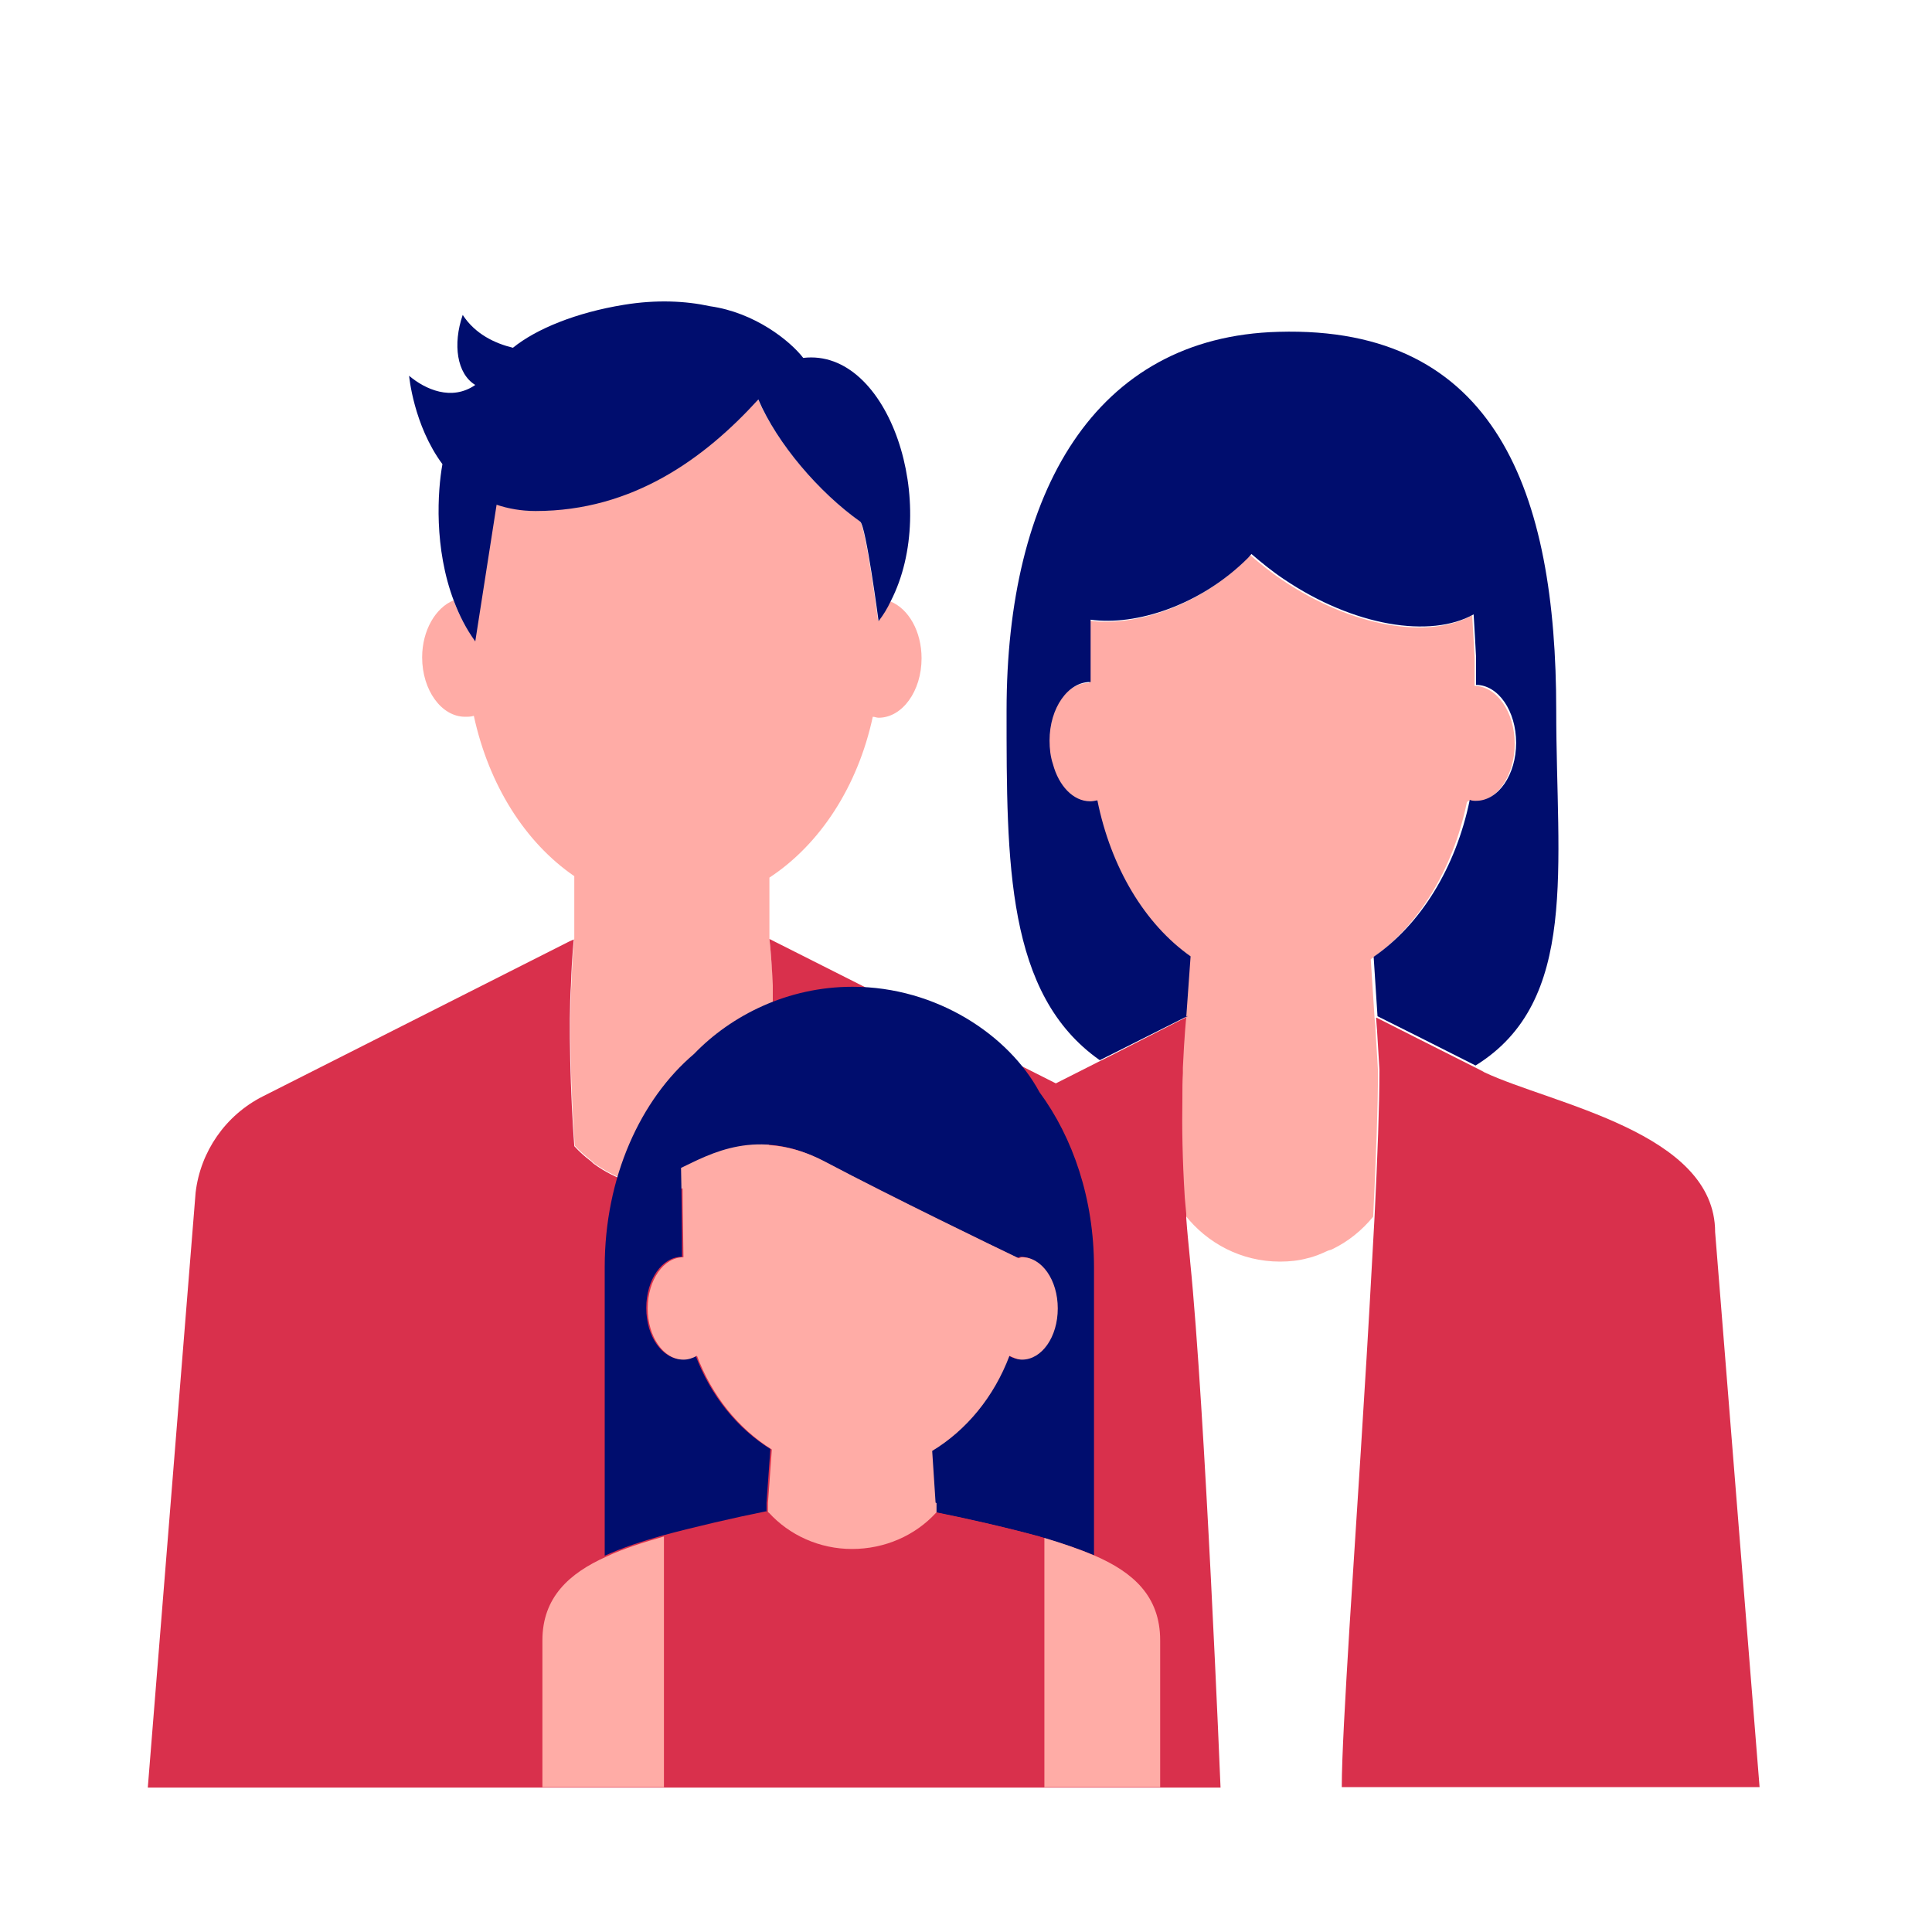
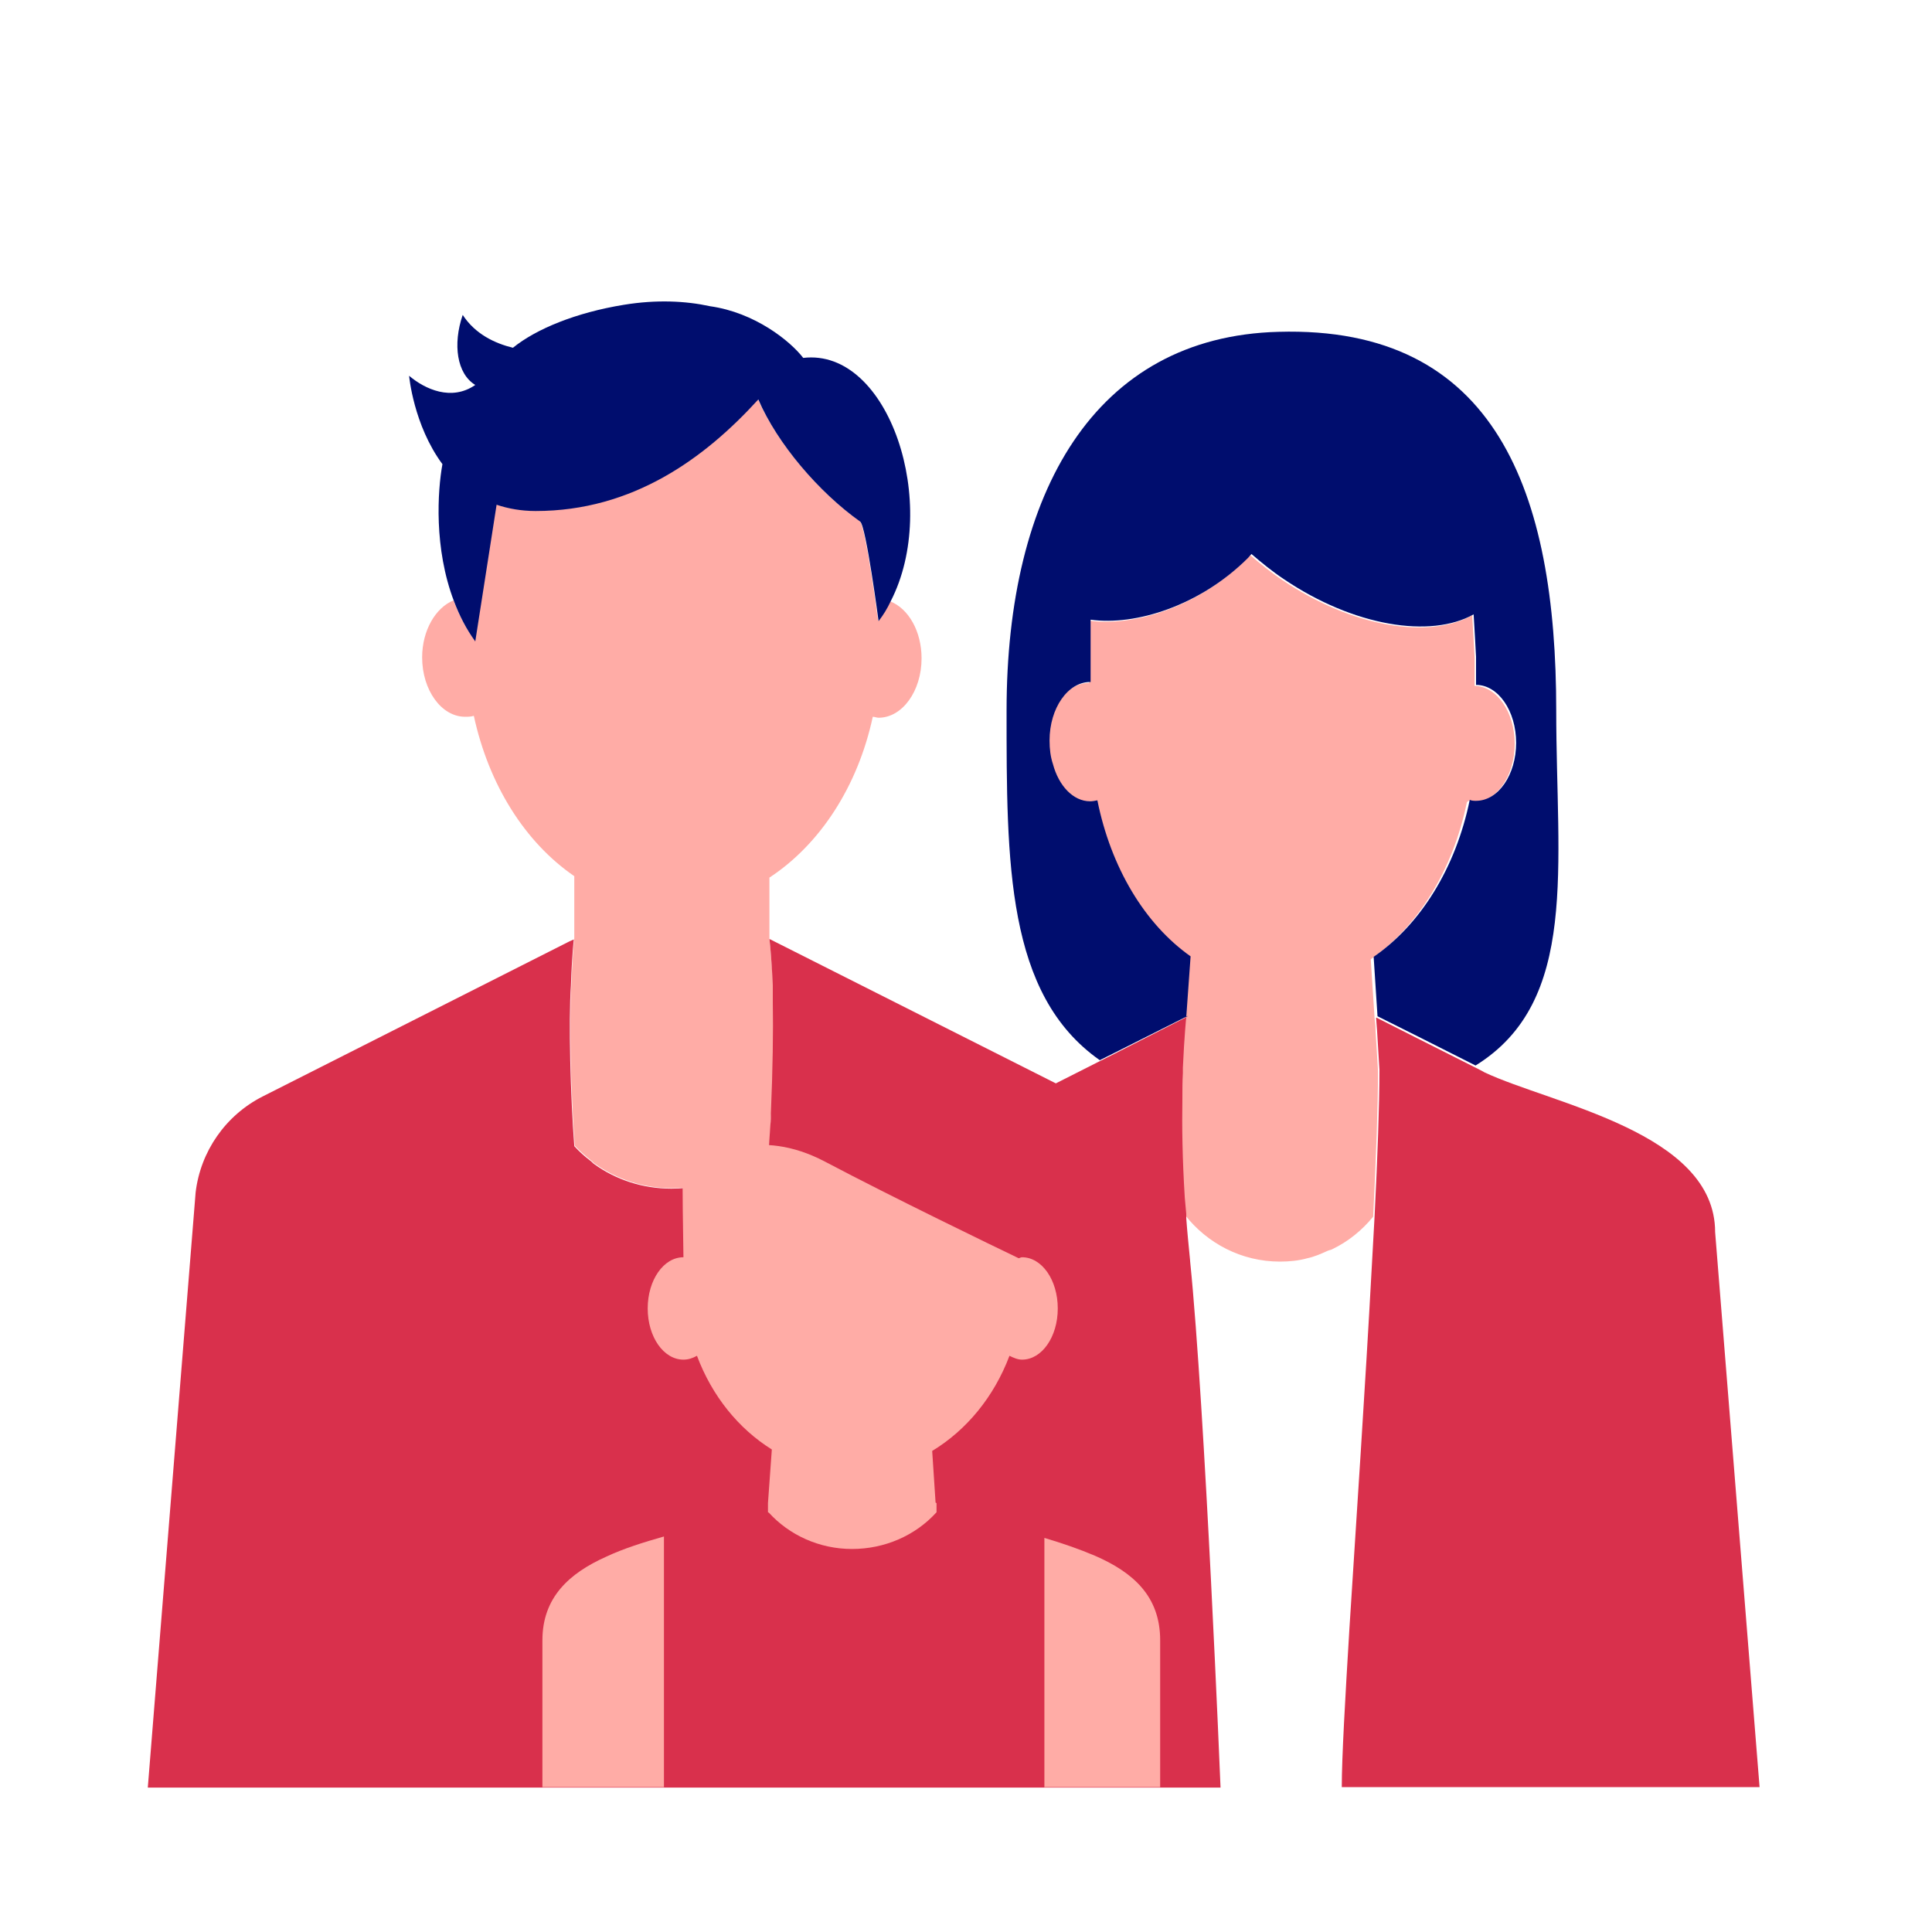
<svg xmlns="http://www.w3.org/2000/svg" viewBox="0 0 40 40" focusable="false" aria-hidden="true">
  <g id="uuid-3355be73-eaa3-42bc-9321-15a9b31ef407">
-     <rect width="40" height="40" fill="none" />
-   </g>
+     </g>
  <g id="uuid-0c7bec49-e9c8-41b9-80a7-632bbd93e501">
    <g>
      <g>
-         <path d="M27.62,25.84s-.07,.03-.11,.04c.04-.02,.08-.02,.11-.04Z" fill="none" />
-         <path d="M27.1,26.03c-.18,.04-.37,.07-.57,.07,.2,0,.39-.02,.57-.07Z" fill="none" />
        <path d="M30.4,16.58s.08,.02,.13,.02c.46,0,.83-.54,.83-1.2s-.37-1.19-.83-1.2c0-.18,0-.38,0-.58,0,0,0,0,0,0-.01-.22-.03-.53-.05-.88-.89,.5-2.48,.25-3.93-.73-.24-.16-.46-.34-.67-.52-.02,.03-.04,.05-.07,.08-.99,.99-2.32,1.41-3.26,1.28,0,.41,0,.88,0,1.29,0,0,0,0-.01,0-.46,0-.84,.54-.84,1.21,0,.17,.03,.34,.07,.49,.12,.45,.42,.77,.77,.77,.05,0,.1,0,.15-.02,.29,1.39,.99,2.56,1.93,3.23l-.09,1.26s-.04,.38-.07,1.05c0,.03,0,.07,0,.11,0,.16,0,.34-.01,.54,0,.56,0,1.26,.06,2.05,0,.11,.01,.21,.02,.32,.46,.59,1.17,.97,1.97,.97,.2,0,.39-.02,.57-.07,.14-.03,.28-.09,.41-.15,.04-.02,.08-.02,.11-.04,.33-.16,.61-.39,.84-.67,.06-1.22,.1-2.29,.1-3.02l-.05-.82h0c0-.15-.02-.25-.02-.26h0s-.08-1.23-.08-1.23c.97-.67,1.7-1.84,1.99-3.25Z" fill="#ffaca6" />
        <path d="M24.56,21.06l.09-1.26c-.95-.67-1.65-1.84-1.93-3.23-.05,.01-.1,.02-.15,.02-.35,0-.65-.32-.77-.77-.05-.15-.07-.31-.07-.49,0-.67,.38-1.21,.84-1.21,0,0,0,0,.01,0,0-.42,0-.88,0-1.29,.93,.13,2.27-.29,3.26-1.28,.02-.02,.04-.05,.07-.08,.21,.18,.43,.36,.67,.52,1.45,.98,3.04,1.23,3.93,.73,.02,.35,.04,.66,.05,.88,0,0,0,0,0,0,0,.2,0,.4,0,.58,.46,0,.83,.54,.83,1.2s-.37,1.2-.83,1.2c-.04,0-.09,0-.13-.02-.29,1.41-1.02,2.58-1.99,3.25l.08,1.23,.86,.43,1.17,.59c2.15-1.33,1.67-4.12,1.67-7.35,0-4.51-1.24-7.97-5.75-7.84-3.81,.1-5.63,3.33-5.63,7.84,0,3.15-.01,5.88,1.93,7.24l.28-.14,1.55-.78Z" fill="#000d6e" />
      </g>
      <path d="M28.4,26.25c-.17,1.73-.34,4.92-.46,7.44,.14-2.21,.33-5.03,.46-7.44Z" fill="none" />
      <path d="M35.51,25.51c0-2.07-3.38-2.65-4.78-3.31-.01-.01-.09-.05-.21-.11l-1.17-.59-.85-.43h-.01s.01,.11,.02,.26l.05,.82c0,.73-.04,1.8-.1,3.02-.02,.35-.04,.71-.06,1.08-.13,2.41-.32,5.23-.46,7.44-.09,1.48-.16,2.7-.16,3.31h8.65l-.92-11.49Z" fill="#d9304c" />
      <g>
        <path d="M15.93,23.72s0,0,0,0c.01-.15,.02-.3,.03-.44,0-.08,0-.16,.01-.24,0,.08,0,.15-.01,.23,0,.15-.02,.29-.03,.45Z" fill="none" />
        <path d="M16.01,20.76c0-.12,0-.25,0-.36,0-.2-.02-.36-.03-.51,0,.14,.02,.3,.03,.5,0,.11,0,.24,.01,.36Z" fill="none" />
        <path d="M12.31,24.09s-.05-.05-.08-.07c.03,.02,.05,.05,.08,.07Z" fill="none" />
        <path d="M11.9,23.72c.1,.11,.22,.21,.33,.3,.03,.02,.05,.05,.08,.07,.45,.32,1,.51,1.6,.51,.81,0,1.52-.34,2.02-.88,.01-.15,.02-.3,.03-.45,0-.08,0-.15,.01-.23,.05-.92,.05-1.7,.04-2.29,0-.12,0-.25-.01-.36,0-.2-.02-.36-.03-.5-.02-.29-.04-.45-.04-.45h0s0,0,0,0v-1.27c1.05-.69,1.83-1.89,2.14-3.33,.04,0,.08,.02,.12,.02,.49,0,.89-.55,.89-1.23,0-.56-.27-1.03-.65-1.18h0c-.07,.14-.16,.28-.25,.4,0,0-.26-1.97-.38-2.06-.86-.61-1.71-1.62-2.11-2.53-1.11,1.23-2.6,2.31-4.61,2.31-.3,0-.57-.05-.81-.13l-.44,2.82c-.19-.26-.33-.54-.44-.83h0c-.37,.15-.65,.62-.65,1.18,0,.68,.4,1.23,.89,1.23,.06,0,.12,0,.18-.02,.31,1.43,1.06,2.62,2.08,3.32h0v1.29s0,0,0,0c0,0-.04,.34-.06,.96-.05,.73-.01,2.28,.07,3.32Z" fill="#ffaca6" />
        <path d="M10.28,10.45c.24,.08,.51,.13,.81,.13,2.01,0,3.5-1.09,4.61-2.31,.39,.91,1.25,1.92,2.11,2.53,.12,.09,.38,2.06,.38,2.06,.1-.13,.18-.26,.25-.41,1.03-2-.03-5.25-1.81-5.04-.27-.35-1-.94-1.93-1.07-.5-.11-1.11-.14-1.78-.03-.99,.16-1.82,.5-2.3,.89-.37-.09-.78-.28-1.04-.68-.21,.61-.12,1.22,.26,1.45-.49,.34-1.04,.09-1.37-.19,0,0,.09,1.02,.69,1.83-.1,.55-.18,1.74,.24,2.84,.11,.29,.25,.57,.44,.83l.44-2.82Z" fill="#000d6e" />
        <path d="M24.64,26.1c-.03-.31-.06-.6-.08-.88v-.09c-.01-.11-.02-.22-.03-.33-.05-.79-.06-1.48-.05-2.04,0-.2,0-.38,.01-.54v-.11c.03-.67,.07-1.05,.07-1.05l-1.55,.79-.28,.14-.87,.44-5.93-2.99h0s.02,.16,.04,.45c.01,.14,.02,.3,.03,.51,0,.11,0,.23,0,.36,.01,.59,0,1.36-.04,2.29,0,.08,0,.15-.01,.24-.01,.14-.02,.29-.03,.44,0,0,0,0,0,0-.5,.54-1.21,.88-2.02,.88-.6,0-1.16-.19-1.6-.51-.03-.02-.05-.05-.08-.07-.12-.09-.23-.19-.33-.3-.08-1.04-.12-2.59-.07-3.32,.02-.62,.06-.96,.06-.96h0s-.09,.04-.09,.04l-6.35,3.21c-.77,.39-1.29,1.14-1.39,1.99l-.99,12.32H25.27s-.32-7.85-.63-10.9Z" fill="#d9304c" />
      </g>
      <g>
-         <path d="M15.89,31.31s-.01,0-.02-.01v-.19l.08-1.11c-.69-.43-1.24-1.11-1.55-1.94-.09,.05-.18,.08-.28,.08-.41,0-.74-.47-.74-1.06s.33-1.06,.74-1.06c0,0,0,0,0,0,0-.55-.01-1.42-.02-1.84,.59-.28,1.58-.86,2.95-.14,1.4,.74,3.51,1.76,4.01,2,.03,0,.05-.02,.07-.02,.41,0,.74,.47,.74,1.06s-.33,1.06-.74,1.06c-.09,0-.18-.03-.26-.08-.31,.85-.89,1.54-1.6,1.97l.07,1.07v.19s0,0-.01,.01c.65,.13,1.5,.32,2.17,.51,.03,.01,.07,.01,.1,.03,.37,.11,.72,.22,1.05,.36v-5.96c0-1.41-.43-2.68-1.13-3.63-.63-1.17-2.12-2.18-3.87-2.18-1.34,0-2.51,.59-3.28,1.39-1.11,.94-1.85,2.56-1.85,4.41v5.98c.37-.17,.78-.3,1.2-.42,.67-.18,1.49-.37,2.14-.5Z" fill="#000d6e" />
        <path d="M13.75,31.81v5.19h-2.52v-3.04c0-.89,.56-1.39,1.32-1.73,.36-.17,.78-.3,1.2-.42Z" fill="#ffaca6" />
        <path d="M24.02,33.96v3.04h-2.4v-5.16c.37,.11,.72,.23,1.05,.37,.78,.34,1.35,.83,1.35,1.75Z" fill="#ffaca6" />
        <path d="M21.62,31.84v5.16h-7.87v-5.19c.67-.18,1.49-.37,2.14-.5,.42,.47,1.04,.75,1.72,.75s1.31-.28,1.74-.75c.66,.13,1.5,.32,2.17,.5,.03,.02,.07,.02,.1,.03Z" fill="#d9304c" />
        <path d="M19.37,31.11l-.07-1.07c.71-.43,1.28-1.12,1.6-1.97,.08,.04,.17,.08,.26,.08,.41,0,.74-.47,.74-1.06s-.33-1.06-.74-1.06c-.03,0-.05,.02-.07,.02-.5-.24-2.61-1.26-4.01-2-1.37-.72-2.36-.14-2.95,.14,0,.43,.01,1.29,.02,1.84,0,0,0,0,0,0-.41,0-.74,.47-.74,1.06s.33,1.06,.74,1.06c.1,0,.19-.03,.28-.08,.31,.83,.86,1.51,1.55,1.94l-.08,1.11v.19s.01,0,.02,.01c.42,.46,1.04,.75,1.72,.75s1.31-.28,1.74-.75c0,0,0,0,.01-.01v-.19Z" fill="#ffaca6" />
      </g>
    </g>
  </g>
</svg>